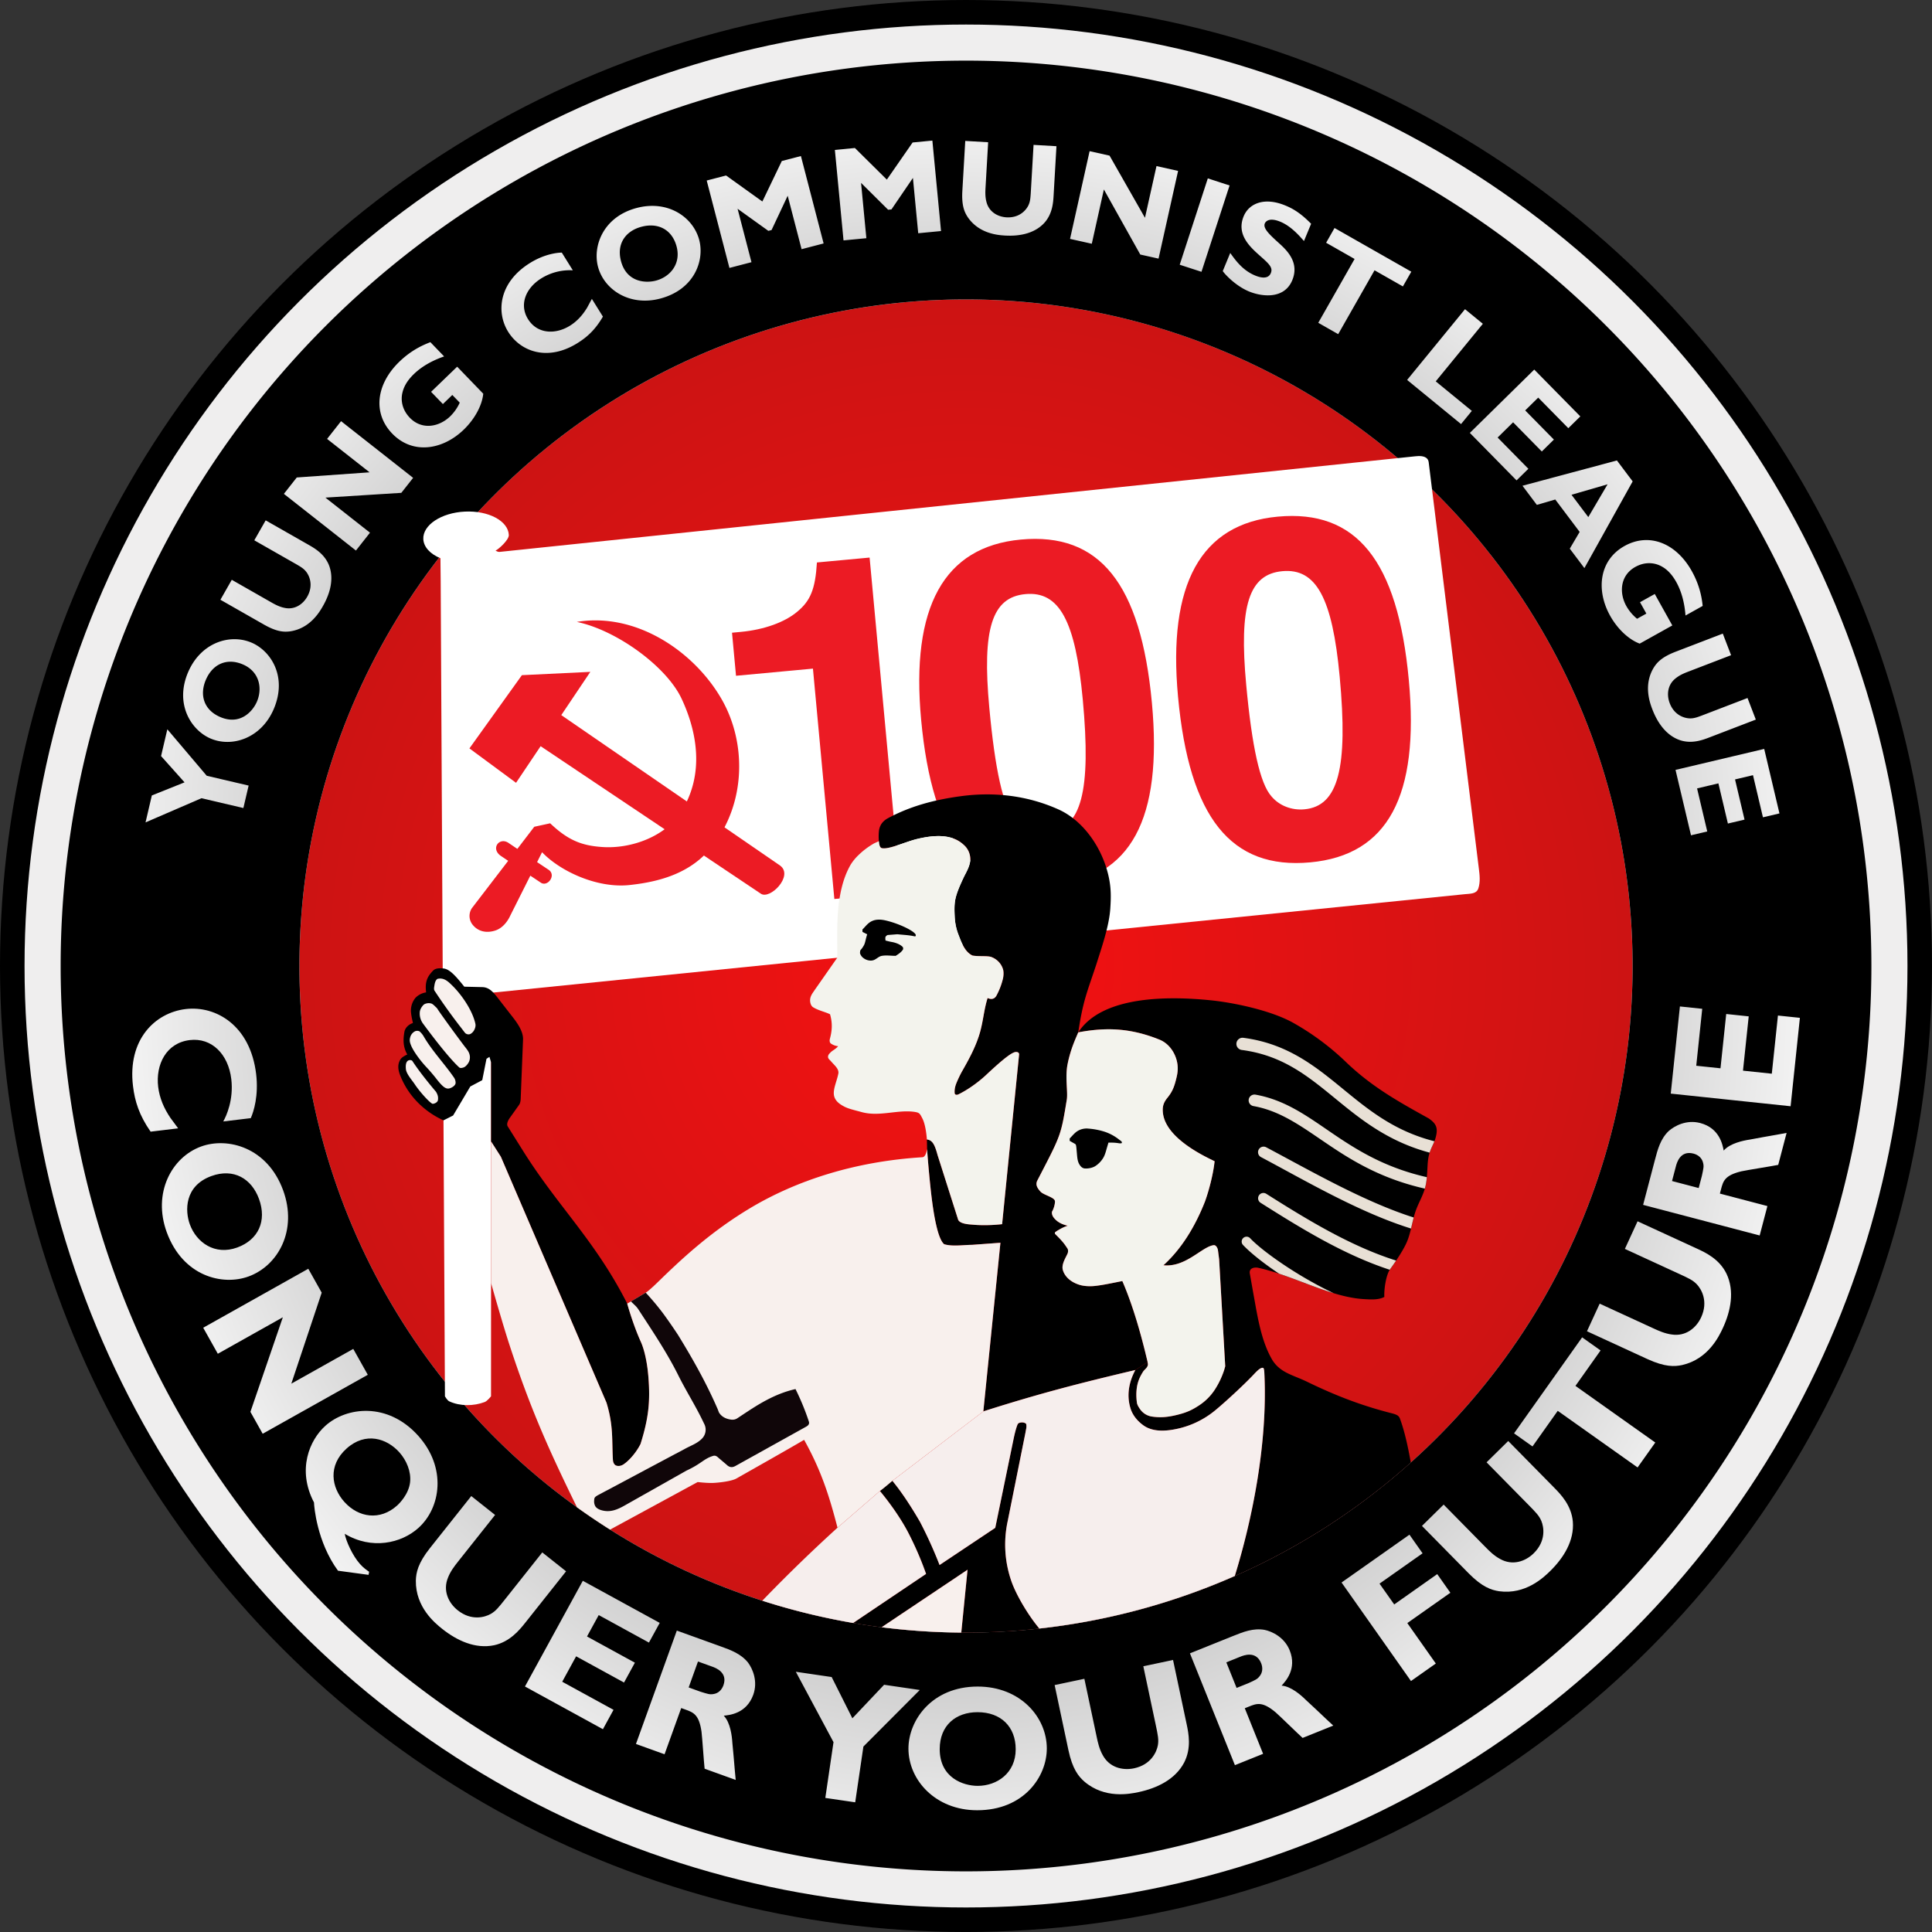
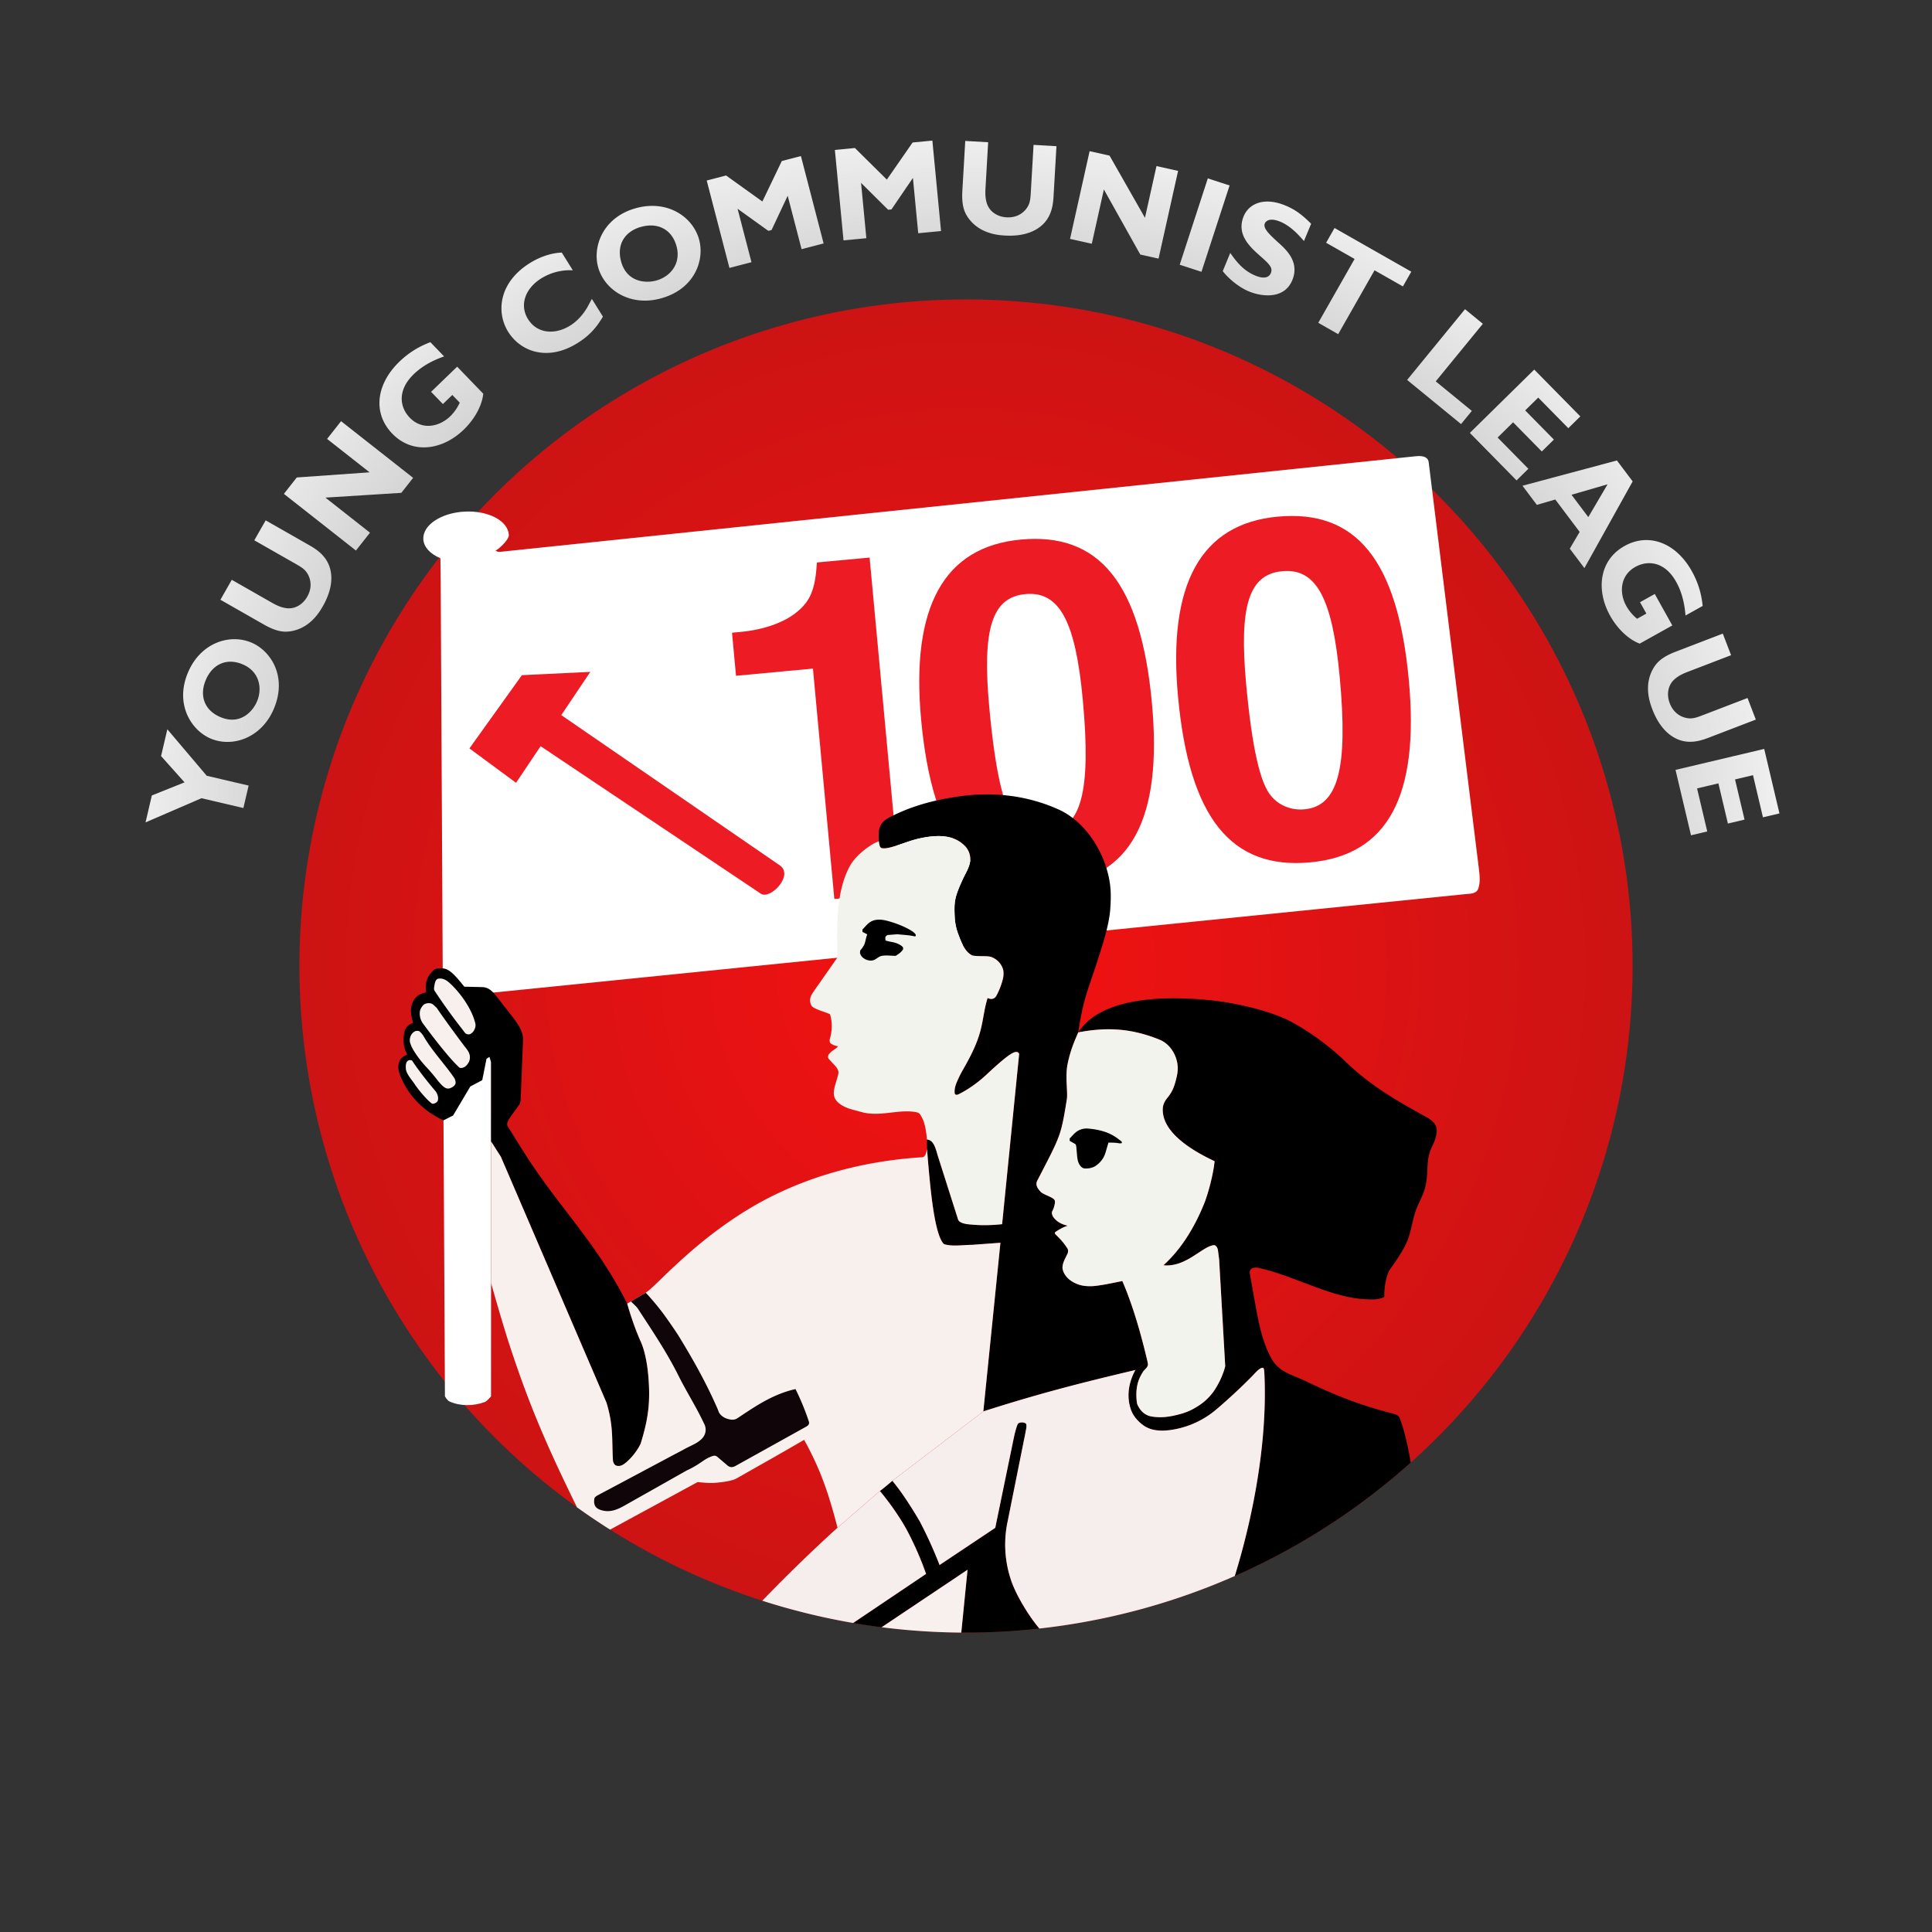
<svg xmlns="http://www.w3.org/2000/svg" xmlns:xlink="http://www.w3.org/1999/xlink" viewBox="0 0 1180.81 1180.81">
  <rect x="0" y="0" width="1180.81" height="1180.81" fill="#333333" stroke="none" />
  <title>
    YCL centenary emblem
  </title>
  <defs>
    <radialGradient id="c" cx="553.51" cy="553.41" r="407.41" fx="553.51" fy="553.41" gradientTransform="matrix(1.338 0 0 1.349 -187.3 -193.33)" gradientUnits="userSpaceOnUse" xlink:href="#a" />
    <radialGradient id="e" cx="600.46" cy="365.1" r="509.62" fx="600.46" fy="365.1" gradientTransform="matrix(-1.08 0 0 -1.11 1248.92 1031.6)" gradientUnits="userSpaceOnUse" xlink:href="#b" />
    <radialGradient id="d" cx="581.97" cy="794.29" r="499.25" fx="581.97" fy="794.29" gradientTransform="matrix(1.106 .025 -.021 .933 -44.89 -226.08)" gradientUnits="userSpaceOnUse" xlink:href="#b" />
    <linearGradient id="b">
      <stop offset="0" stop-color="#535252" />
      <stop offset="1" stop-color="#fff" />
    </linearGradient>
    <linearGradient id="a">
      <stop offset="0" stop-color="#f51112" />
      <stop offset="1" stop-color="#bf1414" />
    </linearGradient>
  </defs>
  <g transform="translate(36.9 37)">
-     <circle cx="553.51" cy="553.41" r="582.91" fill="#efeeee" stroke="#000" stroke-linecap="round" stroke-linejoin="round" stroke-width="15" />
-   </g>
+     </g>
  <g transform="translate(36.9 37)">
    <circle cx="553.51" cy="553.41" r="407.41" fill="url(#c)" paint-order="stroke fill markers" />
  </g>
  <g transform="translate(36.9 37)">
-     <path d="M553.5.06A553.35 553.35 0 00.17 553.4a553.35 553.35 0 00553.35 553.35 553.35 553.35 0 00553.35-553.35A553.35 553.35 0 00553.51.06zM553.44 146a407.41 407.41 0 01.08 0 407.41 407.41 0 01407.4 407.4 407.41 407.41 0 01-407.4 407.42A407.41 407.41 0 01146.1 553.4 407.41 407.41 0 01553.43 146z" paint-order="stroke fill markers" />
-   </g>
+     </g>
  <g>
    <path fill="#fff" d="M867 278.73c-.6.01-1.25.06-1.93.14l-559.8 58.45c-.89.09-1.9-.54-2.42-.8 1.77-.71 8.29-6.55 8.14-9.57-.42-8.59-12.46-14.98-26.9-14.27-14.43.7-25.79 8.24-25.37 16.83.24 4.74 4.09 9.04 10.47 11.68l.15 14.17 2.6 498.09s1.43 2.46 2.65 3.03c6.54 3.05 14.88 2.97 21.63.43 1.64-.61 3.89-3.52 3.89-3.52l.07-246.62 595.05-60.25c3.45-.35 7.15-.11 8.3-3.5 1.33-4 .82-8.22.3-12.35l-30.64-248.2c-.3-2.43-2.26-3.66-5.6-3.74H867z" paint-order="stroke fill markers" />
  </g>
  <g>
    <g fill="#ec1b24" stroke-width="1.46" transform="rotate(-5.31)">
      <path d="M409.69 452.88h47.22v141.4h40.76V388.5h-32.33c-2.53 16.3-6.18 23.05-14.9 28.95-8.15 5.62-21.08 9-35.41 9h-5.34zM590.7 386.1c-47.22 0-70.84 34.86-70.84 104 0 74.22 22.5 108.23 71.12 108.23 47.5 0 70.27-34.01 70.27-105.41 0-73.37-22.2-106.82-70.55-106.82zm-.28 33.45c20.8 0 28.95 19.12 28.95 67.47 0 56.22-8.15 78.7-28.95 78.7-7.87 0-15.18-3.65-19.4-9.84-6.18-8.43-9-31.2-9-69.14 0-48.63 7.88-67.19 28.4-67.19zM748.33 386.68c-47.22 0-70.83 34.86-70.83 104 0 74.21 22.49 108.23 71.11 108.23 47.51 0 70.28-34.02 70.28-105.41 0-73.37-22.2-106.82-70.56-106.82zm-.28 33.45c20.8 0 28.96 19.11 28.96 67.46 0 56.22-8.16 78.71-28.96 78.71-7.87 0-15.18-3.65-19.4-9.84-6.18-8.43-8.99-31.2-8.99-69.15 0-48.63 7.87-67.18 28.4-67.18z" />
    </g>
  </g>
  <g>
    <g fill="#ec1b24" transform="rotate(-8.62 -1305.87 3286.9) scale(2.055)">
      <path d="M337.22 354.3l12.18 12.2 8.86-9.67 58.14 53.15c2.38 2.37 10.58-3.75 6.96-7.37l-57.64-54 10.47-11.42-20.27-2.08-18.7 19.2" />
-       <path d="M374.44 321.9c11.21 4.13 24.36 17.03 27.38 27.22 3.09 10.41 3.46 23.12-4.99 33.07-5.66 6.67-16.32 8.93-24.87 7.05-6.03-1.32-9.82-3.5-14.33-9.31l-4.83.31-5.96 5.75-2.22-2.04c-2.42-2.41-5.7.63-3.02 3.3l2.01 1.84-12.76 12.28a4.17 4.17 0 00-.67 4.7c1.39 2.63 4 3.38 6.6 2.93 1.95-.34 3.77-1.79 5.07-3.8l7.61-10.76 2.7 2.46c1.77 1.77 4.99-1.32 3.02-3.3l-3.12-2.84 1.9-2.69c4.45 6.37 14.55 13.13 24.27 13.55 9.5.42 18.85-.92 26.08-7.74 11.83-11.16 14.63-28.8 9.35-42.59-5.86-15.32-21.22-29.65-39.22-29.39z" />
    </g>
  </g>
  <g transform="translate(15.28 427.6)">
    <path d="M609.2 441.78c-1 .03-1.92.34-2.32.82-.44.55-1.54 3.83-2.6 8.85L593 506.22l-34.02 22.7a261.63 261.63 0 00-12.02-26.5c-4.72-8.1-10.54-17.33-16.83-24.98l-7.62 6.22c6.79 8.17 13.23 17.59 17.25 25.33 4.11 8 8.12 17.03 10.96 25.35l-44.56 30a407.41 407.41 0 0017.4 2.6l52.52-35.15-3.83 38.42a407.41 407.41 0 002.89 0 407.41 407.41 0 0044.81-2.47c-7.07-8.4-14.72-21.47-17.4-29.86a67.86 67.86 0 01-1.94-35.8l10.88-54.2c.3-2.01.86-3.23.4-5.22-.64-.66-1.7-.91-2.68-.88zM253.43 164.2c-1.49.05-2.99.38-3.97 1.38-3.88 3.95-5.04 7.27-4.31 13.36a11.37 11.37 0 00-6.56 3.38 12.32 12.32 0 00-2.7 8.52c.22 2.54.72 4.55 1.21 6.83-2.56.76-4.8 2.92-5.23 5.46-.85 5.1-.76 9.28 1.77 13.76-1.52.72-3.31 1.68-4.12 2.92-2.3 3.54-1.2 7.31-.17 9.95 5.53 13.97 16.3 22.8 26.43 27.38l5.88-2.97 10.5-17.72 7.3-3.87 2.6-13.06 1.8-1.17 1.03 3.37-.01 48.33 5.96 9.34 64.56 150.29c4.35 14.28 3.22 22.89 3.92 34.91.1 1.74.85 3.12 2 3.54 1.68.61 3.37 0 4.5-.74 3.73-2.51 8-7.63 10.4-12.48 4.98-15.84 6-26.14 4.77-41.16-.73-8.99-2.53-16.68-4.62-21.3-4.92-10.86-8.3-23.31-8.3-23.31-19.53-38.43-42-58.93-63.31-92.77l-9.88-15.77c-.53-1.52.24-3.02 1.09-4.5l5.98-8.39c.72-1.01.92-2.36 1-3.6l1.46-36.7c0-4.14-2.54-8.5-6.06-13.02L288.71 182c-2.94-3.7-5.3-6.3-9.53-6.3l-10.68-.25c-4.71-5.85-8.64-10.57-12.51-11.1-.77-.1-1.66-.18-2.56-.15zM643.74 203.36c16.23-3.04 31.37-2.95 49.66 4.46 6.96 2.83 10.9 10.32 11.12 16.88.07 1.98-.15 3.76-.58 5.65-1.41 6.1-2.53 9.1-5.78 13.1-2.38 2.93-3 5.29-2.71 8.77.82 9.8 10.77 19.64 28.87 28.56l2.76 1.36-.23 1.8c-.85 6.67-3.2 16.1-5.72 22.96-6.35 16.08-14.82 29.29-25.34 38.8 13.84 1.44 23.8-11.72 30.97-12.29 1.4.14 2.21 2.02 2.36 3.12l.71 5.47 3.73 65.44-.65 2.3a51.17 51.17 0 01-5.48 11.64 33.33 33.33 0 01-10.28 10.25c-4.46 2.9-7.79 4.28-13.58 5.66-5.33 1.27-9.8 1.69-15.17.84a10.8 10.8 0 01-6.97-4.58c-.8-1.19-1.65-2.46-1.85-3.88-.43-3.15-.48-6.4.02-9.53.6-3.66 1.82-6.3 3.67-9.27.95-1.53 2.38-2.13 2.92-3.86.26-.85-.02-1.45-.08-2.2l-7.48 4.93c-4.1 7.58-5.26 15.53-3.13 22.9 1.26 4.7 4.47 8.33 7.97 10.87 5.5 4 12.9 3.62 18.72 2.57a54.61 54.61 0 0025.4-11.83c7.44-6.18 19.04-17.05 24.11-22.57 1.72-1.78 3.53-3.5 4.94-3.27.64.1.76 1.95.82 3.13 2.14 43.1-7.47 89.8-18.06 124.09a407.41 407.41 0 00107.57-69.37c-1.68-9.46-3.72-18.96-6.63-26.84-.75-2.01-2.4-2.5-4.44-3.1-18.86-4.76-34.6-10.82-52.25-19.38-8.72-4.23-16.16-5.38-21.16-13.1-7.1-11.83-9.29-27.51-11.8-41.2l-2.14-12.11c-.35-3.24 2.96-3.7 5.12-3.28 21.82 4.75 43.89 17.92 64.56 19.14 4.88.28 9.07.52 12.58-1.32-.26-4.58 1-13.4 3.54-17 0 0 7.76-10.42 10.48-17.2 2.3-5.69 3.18-13.07 5.29-18.82 1.95-5.31 4.57-9.23 5.84-14.74 1.01-4.42 1.02-8.58 1.32-13.3.6-9.6 3.6-10.76 5.1-17.16 1.23-5.2.1-7.8-4.52-10.94-19-10.52-35.09-19.5-50.98-34.87a158.26 158.26 0 00-31.73-23.48c-13.51-7.58-36.24-12.36-50.5-13.8-25.15-2.54-66.19-3.08-80.9 19.6z" />
    <path d="M571.81 59.04c-17.02 2.32-31.22 6.32-44.62 13.56-1.78.96-3.51 2.63-4.28 4.3a10.47 10.47 0 00-1.01 3.52 34.21 34.21 0 00-.03 6.1c.2 1.9.48 3.96 1.83 4.26 4.2.95 14.05-3.74 21.31-5.55 13.3-3.25 22.58-2.2 28.64 3.45a11.61 11.61 0 014.06 7.96c.46 3.97-2.42 8.88-3.58 11.13-2.28 4.79-4.65 9.95-5.53 14.28-.67 3.34-.55 6.82-.4 10.23.17 3.8.82 7.54 2.2 11.09 1.95 5.05 3.91 10.78 8.68 13.04 3.7.7 9.33.04 11.58.92a11.58 11.58 0 017.06 7.4c.6 1.9.29 4.66-.06 6a42.81 42.81 0 01-4.07 10.43c-1.38 2.1-3.32 2.1-5.27 1.21-2.24 7.22-2.57 13.36-4.5 20.46-2.51 9.26-7.54 18.1-11.3 24.7a73.06 73.06 0 00-2.97 6.16c-.99 2.25-1.58 4.5-1.34 6.9.08.81 1.05 1.26 2.32.64 6.51-3.18 12.85-8.06 16.8-11.76 10.75-10.08 15.96-14.02 18.26-14.11 1.29-.06 1.98.5 2 1.44l-10.4 103.8c-6.49.74-13.1.75-17.83.31-2.08-.18-7.66-.34-9-2.93l-12.62-39.65c-1.83-6.81-3.28-9.08-6.52-9.5l.13 5.92c.04 1.93 1.39 17.34 2.29 25.45 2.09 18.83 4.85 29.92 8.12 32.64 4.95 1.53 11.63.43 16.98.4l17.42-1.28-10.45 103.06c35.18-11.24 60.6-17.64 92.92-25.28l7.48-4.93c-3.95-16.85-8.94-34.42-15.43-49.45-5.67 1.11-11.8 2.47-16.85 3-3.08.32-6.56.14-9.17-.64-5.45-1.63-9.18-5-10.36-9.15-.7-2.48.62-5.38 1.58-7.35l1.2-2.38c.51-1.03.64-2.5 0-3.46l-1.41-2.07c-1.82-2.52-3.82-4.47-6-6.65-.28-.28-.32-.96 0-1.19l1.1-.79c2.35-1.36 3.45-2.1 6.53-3.16-3.32-.7-6.72-2.25-8.86-5.35-.7-1.07-1.08-2.7-.6-3.5 1.07-1.77 1.9-5.24 1.6-6.38-.55-2.22-7-3.55-8.83-5.63-2.08-2.35-3.14-4.33-1.85-6.81l2.28-4.41c12.06-23.29 12.23-23.76 15.69-44.98.76-4.63-1.11-13.73.48-21.68 1.78-8.88 4.62-14.97 6.53-19.42 2.9-19.45 5.47-24.69 10.95-41.27 3.52-11.1 7.93-23.8 8.63-34.4.46-6.86.5-12.1-.78-18.5-3.61-17.97-15.43-35.15-30.93-42.1-19.42-8.71-39.95-10.77-59.8-8.05z" />
  </g>
  <g transform="translate(15.28 427.6)">
    <path fill="#f3f3ed" d="M661.77 201.48c-6 .04-11.94.74-18.03 1.88-1.9 4.45-4.75 10.54-6.53 19.42-1.6 7.95.28 17.05-.48 21.68-3.46 21.22-3.63 21.7-15.69 44.98l-2.28 4.4c-1.29 2.5-.23 4.47 1.85 6.82 1.83 2.08 8.28 3.41 8.84 5.64.28 1.13-.54 4.6-1.62 6.38-.47.79-.1 2.42.61 3.49 2.14 3.1 5.54 4.65 8.86 5.35-3.08 1.06-4.18 1.8-6.53 3.16l-1.1.79c-.32.23-.28.9 0 1.19 2.18 2.18 4.18 4.13 6 6.65l1.4 2.07c.65.95.52 2.43 0 3.46l-1.19 2.38c-.96 1.97-2.29 4.87-1.58 7.35 1.18 4.14 4.91 7.52 10.36 9.15 2.6.78 6.09.96 9.17.64 5.04-.53 11.18-1.89 16.85-3 6.49 15.03 11.48 32.6 15.43 49.45.06.75.34 1.35.08 2.2-.54 1.73-1.97 2.33-2.92 3.86-1.85 2.97-3.07 5.61-3.67 9.27-.5 3.14-.45 6.38-.02 9.53.2 1.42 1.05 2.7 1.85 3.88a10.8 10.8 0 006.97 4.58c5.38.85 9.84.43 15.17-.84 5.8-1.38 9.12-2.77 13.58-5.66a33.33 33.33 0 0010.28-10.25 51.17 51.17 0 005.48-11.64l.65-2.3-3.73-65.44-.71-5.47c-.15-1.1-.96-2.98-2.36-3.12-7.16.57-17.13 13.73-30.96 12.3 10.51-9.52 18.98-22.73 25.33-38.8 2.52-6.88 4.87-16.3 5.72-22.97l.23-1.8-2.76-1.36c-18.1-8.92-28.05-18.76-28.87-28.56-.3-3.48.33-5.84 2.7-8.77 3.26-4 4.38-7 5.79-13.1.43-1.9.65-3.67.58-5.65-.21-6.56-4.16-14.05-11.12-16.88-11.43-4.63-21.63-6.4-31.63-6.34z" />
    <path fill="#f8f0ed" d="M238.44 202.67a5.73 5.73 0 00-3.06 3.93c-.46 1.77-.1 3.07.56 4.72 1.35 3.37 5.39 9.07 9.56 13.48 1.61 1.7 4.18 4.7 5.71 6.67 4.81 6.2 6.63 7.2 9.71 5.52 1.1-.6 2.2-1.54 2.26-2.74a5.73 5.73 0 00-1.09-3.4c-5.71-8.26-13.3-16.23-18.31-24.83a12.06 12.06 0 00-1.9-2.55c-.31-.27-.56-.66-.94-.8a3.38 3.38 0 00-2.5 0zM245.04 185.78c-.97.27-1.49.7-2.12 1.51-.63.8-1.3 1.87-1.56 3.18a10.4 10.4 0 001.8 7.4c1.7 2.28 14.78 20.15 22.23 26.92.67.6 1.86.3 2.7 0 1.43-.51 2.66-2.27 3.2-3.3.64-1.27.75-2.85.53-4.03-.31-1.69-1-2.89-3.17-5.56a819.52 819.52 0 01-14.21-19.43c-2.72-3.84-2.49-3.81-2.99-4.23-.5-.4-1.87-2.02-3-2.46a5.66 5.66 0 00-3.41 0zM252.15 170.64c-1.36.8-1.72 2.78-1.95 4.24-.16 1.02-.43 2.22.14 3.08a351.37 351.37 0 0015.85 22.14c1.39 1.76 2.65 3.56 3.03 3.85.9.68 2.09.84 3.04.37a5.73 5.73 0 002.42-2.65c.52-1.06.84-2.35.6-3.5-1.88-8.7-9.08-18.68-14.76-24.02-2.52-2.5-4.96-4.27-8.37-3.5z" />
    <path fill="#f8f0ed" d="M284.88 270.05l-.03 86.58c4.4 15.39 8.42 29.12 11.3 37.89 12.85 39.21 24.02 63.99 41.2 99.11 6.61 4.75 13.36 9.3 20.25 13.65l53.52-29.07c3.42.38 7.22.68 10.23.5 4.92-.32 10.95-1.26 13.4-2.65 11.12-6.3 31.72-17.92 41.43-23.65 10.26 18.43 15.22 33.62 20.4 53.68l25.92-22.43c2.6-1.84 7.62-6.22 7.62-6.22l55.6-42.42 10.44-103.06-17.42 1.27c-5.35.04-12.03 1.14-16.98-.4-3.27-2.71-6.03-13.8-8.12-32.63a698.4 698.4 0 01-2.3-25.45c-.34 2.06-1.16 4.84-2.87 4.94-40.72 2.5-76.59 13.96-105.3 31.12-22.73 13.65-39.7 28.91-55.6 44.43-3.52 3.44-6.87 6.51-8.2 7.21l-9.02 5.37-2.29 1.32s3.39 12.45 8.31 23.31c2.1 4.62 3.89 12.31 4.62 21.3 1.23 15.02.2 25.32-4.78 41.16-2.4 4.85-6.66 9.97-10.39 12.48-1.13.73-2.82 1.35-4.5.74-1.15-.42-1.9-1.8-2-3.54-.7-12.02.43-20.63-3.92-34.91l-64.56-150.3z" paint-order="stroke fill markers" />
    <path fill="#f3f3ed" d="M558.32 83.4c-3.9 0-8.32.61-13.31 1.83-7.26 1.81-17.11 6.5-21.31 5.55-1.35-.3-1.62-2.37-1.83-4.25l-2.85 1.29a46.8 46.8 0 00-9.68 7.27 30.37 30.37 0 00-4.64 5.66c-10.3 17.66-7.93 42.92-8.3 57.05l-13.74 19.65c-1.07 1.63-2.03 2.75-2.57 4.54a6.79 6.79 0 000 3.63c.24.93.78 1.9 1.6 2.4 3.25 2 7.26 2.8 10.32 4.26 1.58 5.29 1.3 10.01-.04 14.9-.34 1.23-.25 2.45.7 3.1a9.29 9.29 0 004.3 1.54c-1.62 1.98-3.61 2.56-4.97 4.17-.72.68-1.14 1.33-1.2 2.23-.07 1.18.98 1.87 1.72 2.72 2.03 2.43 5.17 4.74 4.57 7.68-.96 4.76-3.21 9.22-2.69 13.02.52 3.48 3.33 5.55 6.43 7.14 2.63 1.34 5.73 2 10.48 3.3 10.7 2.95 21.3-1.44 31.75-.2 3.6.5 3.76.86 5.45 4.19 1.7 3.32 2.46 9.28 2.71 12.76 3.24.42 4.7 2.69 6.52 9.5l12.62 39.65c1.34 2.59 6.92 2.75 9 2.93 4.73.44 11.34.43 17.84-.32l10.38-103.79c-.01-.94-.7-1.5-2-1.44-2.29.09-7.5 4.03-18.24 14.11-3.96 3.7-10.3 8.58-16.81 11.76-1.27.61-2.24.17-2.32-.65-.24-2.38.35-4.64 1.34-6.89a73.06 73.06 0 012.96-6.16c3.77-6.6 8.8-15.44 11.31-24.7 1.93-7.1 2.26-13.24 4.5-20.46 1.95.9 3.9.9 5.27-1.21a42.81 42.81 0 004.07-10.43c.35-1.34.66-4.1.06-6-1.07-3.35-3.47-6-7.06-7.4-2.25-.88-7.88-.23-11.58-.92-4.77-2.26-6.73-7.99-8.68-13.04a34.84 34.84 0 01-2.2-11.1c-.15-3.4-.27-6.88.4-10.22.88-4.33 3.25-9.5 5.53-14.28 1.16-2.25 4.04-7.16 3.58-11.13a11.61 11.61 0 00-4.06-7.96c-3.79-3.53-8.83-5.27-15.33-5.28z" paint-order="stroke fill markers" />
    <g fill="#f6eeed" paint-order="stroke fill markers">
      <path d="M522.5 483.66L496.6 506.1a964.5 964.5 0 00-45.97 44.63 407.41 407.41 0 0055.53 13.61l44.56-29.99A196.68 196.68 0 00539.75 509c-4.02-7.74-10.46-17.16-17.25-25.33zM530.12 477.44c6.29 7.65 12.11 16.88 16.83 24.98a261.63 261.63 0 0112.02 26.5v-.01L593 506.2l11.3-54.76c1.05-5.02 2.15-8.3 2.6-8.85.78-.96 3.7-1.26 4.99.06.46 1.99-.1 3.2-.4 5.22l-10.88 54.2a67.86 67.86 0 001.94 35.8c2.68 8.39 10.33 21.46 17.4 29.86a407.41 407.41 0 00119.46-32.11c10.59-34.3 20.2-81 18.06-124.09-.06-1.18-.18-3.03-.82-3.13-1.41-.23-3.22 1.5-4.94 3.27-5.07 5.52-16.67 16.4-24.1 22.57a54.61 54.61 0 01-25.41 11.82c-5.82 1.06-13.23 1.44-18.72-2.56-3.5-2.54-6.7-6.17-7.97-10.87-2.13-7.37-.97-15.32 3.13-22.9-32.31 7.64-57.74 14.04-92.92 25.28l-55.59 42.42" />
    </g>
    <path fill="#f8f0ed" d="M576.07 531.8l-52.51 35.14a407.41 407.41 0 0048.68 3.27zM236.79 220.9c5.25 8.12 14.43 18.8 14.43 18.8.98 1.69 1.47 3.07 1.15 5.13-.16 1.06-1.64 2.1-3.15 2.2-1.19.06-7.65-6.86-11.08-12.05-1.69-2.54-5.13-6.27-5.36-9.3-.13-1.7-.15-3.96 1.22-4.96.75-.55 2.28-.6 2.79.19z" />
  </g>
  <g>
    <path fill="#100609" d="M394.65 790.05l-9.02 5.36c1.48 1.57 3.26 2.91 4.43 4.72 8.58 13.19 17.55 26.46 24.56 40.56 4.65 9.34 10.3 18.2 14.84 27.61l1.15 2.37a7.73 7.73 0 01-1.23 8.22c-2.84 3.15-6.65 4.42-10.3 6.37l-53.7 28.6c-2.14 1.24-2.15 1.67-2.25 3.38a5.98 5.98 0 00.7 3.32c.71 1.21 2.11 1.94 3.4 2.35 5.57 1.78 10.15-.23 15.25-3.17l37.04-20.92c9.25-4.24 10.57-7.29 16.44-9.03 1.27-.38 2.32.37 3.15 1.2l4.87 4.12c1.8 1.8 3.52 2.02 5.65.79l43.18-24c1.4-.8 2-1.73 1.52-3.18a151.62 151.62 0 00-8.13-19.74c-13.03 2.91-23.56 9.92-31.7 15.29l-4 2.65c-1.39.8-2.3.8-3.49.75-3.37-.41-6.1-1.82-7.65-4.49l-.71-1.9c-7.12-16.44-15.51-31.13-24.17-45.26a321.35 321.35 0 00-9.16-13.22c-3.33-4.45-6.9-8.68-10.67-12.75z" />
  </g>
  <g fill="#e8e0d5" transform="translate(15.28 427.6)">
-     <path d="M744.14 206.66a3.75 3.75 0 00-3.72 3.26 3.75 3.75 0 003.23 4.2c26.76 3.51 42.51 17.78 60.93 32.75 14.43 11.73 30.48 23.75 53.91 30 .86-2.73 1.98-4.53 2.92-6.95-22.57-5.74-37.6-17.08-52.1-28.87-18.23-14.82-35.68-30.56-64.69-34.36a3.75 3.75 0 00-.48-.03zM751.42 241.38a3.55 3.55 0 00-3.49 2.92 3.55 3.55 0 002.88 4.12c18.3 3.26 31.72 14.33 49.54 26.07 14.21 9.36 31.17 18.93 55.2 24.37.14-.5.29-1.02.41-1.55.42-1.84.66-3.63.83-5.44-22.8-5.19-38.69-14.19-52.53-23.3-17.45-11.5-31.79-23.5-52.2-27.14a3.55 3.55 0 00-.64-.05zM756.96 273.2a3.4 3.4 0 00-2.95 1.81 3.4 3.4 0 001.41 4.6c26.3 13.91 59.62 33.66 91.7 43.65.54-2.25 1.05-4.54 1.63-6.74-30.66-9.76-63.77-28.96-90.15-42.92a3.4 3.4 0 00-1.64-.4zM756.92 301.52a3.25 3.25 0 00-2.76 1.51 3.25 3.25 0 001.01 4.49c23.88 15.08 50.34 31.58 78.94 40.94.08-.13.15-.27.24-.4 0 0 1.64-2.21 3.66-5.22-28.3-8.95-54.97-25.4-79.37-40.82a3.25 3.25 0 00-1.72-.5zM746.59 328.24a3 3 0 00-2.03.82 3 3 0 00-.13 4.24c4.42 4.7 12.33 11.06 22.06 17.56 11.2 3.71 22.36 8.58 33.29 11.89-22.05-10.37-43.66-25.77-50.98-33.56a3 3 0 00-2.21-.95z" />
-   </g>
+     </g>
  <g transform="translate(15.28 427.6)">
    <path d="M650 262.19a10.6 10.6 0 00-7.46 2c-1.5 1.16-2.7 2.68-4.05 4.03v1.45l3.14 1.78c.88.5.81.78 1.27 5.9.28 3.18.42 5.75 2.5 8.03.59.63 1.44 1.1 2.3 1.17 2.25.16 4.8-.42 6.43-1.44a15.56 15.56 0 004.65-4.67c1.39-2.13 1.94-4.77 2.65-7.14l.76-2.56 2.17.02c1.2 0 2.85.15 3.68.3l1.28.17 1.12-.2-.2-.96-1.68-1.28a28.64 28.64 0 00-8.73-4.7 43.1 43.1 0 00-9.84-1.9zM520.37 134.57c-1.45.19-2.9.73-4.1 1.57-1.7 1.18-2.95 2.9-4.43 4.34v1.48l2.9 1.48c-.4 1.17-.7 2.42-.96 3.48-.6 2.52-.77 2.93-2.17 5.02-.4.58-1.18 1.22-1.18 1.75s-.2 1.1 0 1.59a6 6 0 001.59 2.34c.89.76 1.97 1.36 3.1 1.64 1.1.28 2.31.34 3.39 0 1.8-.56 3.18-2.27 5.04-2.63 2.81-.55 5.73-.02 8.6-.04 1.66-1.02 3.4-2.22 4.38-3.73.3-.44.21-1.1 0-1.59-1.6-1.75-4.43-2.7-6.52-3.1-1.38-.23-2.7-.57-4.06-.93 0 0-.25-1.55-.05-2.1.22-.57.69-.99 1.35-1.28l5.93-.46c3.05.33 6.15.45 9.17 1l1.76.34.24-.38c1.16-1.87-8.12-6.64-16.33-8.88-2.6-.72-5.05-1.25-7.65-.91z" />
  </g>
  <g transform="translate(-10 -8.5)">
    <g fill="url(#d)" stroke-width=".92" transform="rotate(-1.3)">
      <path d="M101.94 456.66l-4.2 16.28 13.98 16.38-20.17 7.56-4.22 16.37 34.51-14 25.47 6.58 3.52-13.65-25.46-6.57zM154.72 404.94c-13.16-6.04-31.05-.82-39.24 17-8.83 19.23.9 35.52 12.65 40.92 13.17 6.04 31.01.53 39.03-16.92 9-19.6-.75-35.63-12.44-41zm-5.68 13.16c9.99 4.58 11.71 14.87 8.01 22.93-2.75 5.99-10.63 14.37-22.68 8.84-9.99-4.59-12.34-13.9-8.2-22.93 4.52-9.84 13.48-13.16 22.87-8.84zM164.92 330.37l-7.22 12.02 23.63 14.19c4.2 2.52 6.01 3.6 7.6 5.7 1.86 2.45 4.48 8.4.32 15.32-2.81 4.68-8.08 8.08-14.32 6.42-3.16-.75-5.96-2.43-7.91-3.6l-23.63-14.2-7.22 12.03 26.28 15.78c7.7 4.62 12.1 4.89 15.75 4.51 12.18-1.44 18.28-11.28 20.5-14.98 4.41-7.34 7.3-16.26 4.36-24.68-2.53-7.04-8.43-10.67-12.2-12.94zM212.37 270.8l-8.78 10.65 25.49 21-44.56 2.14-8.1 9.83 43.24 35.63 8.83-10.71-26.75-22.05 46.45-1.86 7.42-9zM268.03 223.77c-3.4 1.25-11.1 4-19.2 11.49-14.49 13.35-17.17 31.05-5.37 43.85 12.19 13.22 30.56 10.73 43.72-1.4 6.67-6.15 11.51-14.29 12.45-21.71l-15.57-16.88-16.28 15 7.04 7.64 5.88-5.43 4.44 4.8a27.77 27.77 0 01-6 8.2c-7.03 6.49-17.57 8.09-24.71.34-4.77-5.17-5.4-11.15-4.11-15.67.75-2.8 2.46-6.61 7.21-10.99 5.29-4.87 11.84-8.13 18.7-10.34zM367.31 199.56l-3.01 5.28c-2.79 4.39-6.24 8.13-10.72 10.78-8.95 5.3-20.03 4.77-25.58-4.6-5.18-8.75-1.23-18.83 8.7-24.7a33.04 33.04 0 0119.37-4.48l-6.5-10.98c-3.32-.02-10.95.81-19.62 5.94-19.38 11.47-21.37 29.65-14.25 41.69 7.24 12.24 23.64 18.88 42.18 7.9 6.09-3.6 11.13-8 15.93-15.85zM433.74 165.11c-3.38-14.15-18.58-25.06-37.74-20.49-20.67 4.93-27.53 22.7-24.51 35.34 3.37 14.15 18.78 24.85 37.54 20.37 21.07-5.02 27.7-22.65 24.7-35.22zm-13.92 3.66c2.56 10.73-4.5 18.47-13.17 20.53-6.44 1.54-17.94.5-21.03-12.46-2.56-10.73 3.35-18.36 13.05-20.67 10.57-2.52 18.74 2.5 21.15 12.6zM497.02 115.18l-11.74 2.77-12.44 24.47-21.82-16.4-11.9 2.81 12.67 53.72 13.55-3.2-7.75-32.84 18.5 13.93 1.97-.46 10.33-20.73 7.75 32.85 13.54-3.2zM577.56 107.56l-12.1.88-16.26 22.33-19.08-19.76-12.26.9 4.03 55.4 13.98-1.02-2.47-33.88 16.17 16.79 2.03-.15 13.56-18.95 2.47 33.87 13.97-1.02zM653.3 112.71l-13.97-1.13-2.22 27.47c-.39 4.87-.56 6.98-1.73 9.34-1.37 2.75-5.53 7.73-13.58 7.09-5.44-.44-10.82-3.66-12.11-9.98-.73-3.16-.47-6.41-.28-8.69l2.21-27.46-13.97-1.13-2.47 30.55c-.72 8.94 1 13 2.96 16.1 6.7 10.28 18.22 11.37 22.52 11.72 8.53.69 17.8-.7 24.04-7.06 5.18-5.39 5.82-12.29 6.17-16.67zM727.28 129.49l-13.13-3.25-7.76 31.44-20.78-38.48-12.12-3-13.17 53.33 13.22 3.27 8.14-33 21.34 40.27 11.1 2.74zM758.54 139.1l-13.2-4.63-18.37 52.37 13.2 4.63zM807.83 163.64c-6.6-7.08-11.46-9.76-15.5-11.53-12.74-5.61-22.18-1.75-25.6 6-4.72 10.74 2.95 18.39 9.14 24.14 5.7 5.26 8.15 7.59 6.67 10.94-2 4.55-8 2-9.64 1.28-7.46-3.28-11.7-9.42-14.89-14.12l-4.82 10.97c.88 1.45 7.23 9.05 15.8 12.83 7.61 3.34 21.36 5.47 26.55-6.3 4.33-9.85-1.57-17.08-6.97-22.2-6.16-5.83-10.37-9.82-9.02-12.88.23-.52 2.06-4.08 9.52-.8 6.48 2.86 11.41 8.85 14.16 12.11zM868.38 194.3l-46.3-27.76-5.34 8.9 17.17 10.3-23.08 38.5 12.02 7.22 23.09-38.52 17.1 10.25zM903.44 280.2l-21.64-18.55 29.58-34.52-10.7-9.17-36.35 42.42 32.34 27.72zM937.18 316.36l-18.35-19.52 9.67-9.1 17.13 18.23 7.55-7.1-17.13-18.22 8.14-7.65 17.96 19.11 7.5-7.04-27.5-29.25-40.23 37.8 27.88 29.67zM1000.73 325.51l-9.33-13.01-58.06 14.14 8.52 11.89 11.33-3.03 14.45 20.14-6.26 10.1 8.66 12.08zm-27.6 21.2l-9.95-13.87 22.18-5.9zM1041.79 402.57c-.33-3.59-1.02-11.68-6.15-21.38-9.14-17.31-25.48-24.4-40.78-16.32-15.8 8.35-18.09 26.65-9.78 42.39 4.21 7.97 10.8 14.7 17.7 17.48l20.18-10.66-10.28-19.47-9.13 4.82 3.72 7.04-5.75 3.04a27.6 27.6 0 01-6.35-7.86c-4.44-8.4-3.3-18.94 5.98-23.83 6.17-3.27 12.08-2.34 16.1.04 2.5 1.43 5.72 4.05 8.72 9.73 3.34 6.32 4.8 13.45 5.19 20.6zM1072.68 472.76l-4.77-13.3-26.15 9.36c-4.64 1.67-6.65 2.39-9.3 2.29-3.1-.11-9.4-1.87-12.15-9.53-1.86-5.18-1.14-11.46 4.13-15.27 2.6-1.98 5.7-3.1 7.87-3.87l26.15-9.37-4.77-13.3-29.09 10.42c-8.5 3.05-11.53 6.31-13.56 9.4-6.66 10.41-2.88 21.45-1.41 25.55 2.91 8.13 8.03 16.07 16.46 19.16 7.1 2.52 13.7.24 17.89-1.26zM1041.45 540.44l-5.62-26.44 13.1-2.79 5.25 24.68 10.22-2.17-5.25-24.68 11.03-2.35 5.5 25.88 10.14-2.15-8.42-39.62-54.48 11.58 8.55 40.18z" />
    </g>
    <g fill="url(#e)" stroke-width="2.74">
-       <path d="M118.88 698.12l-4.8-6.5c-3.86-5.73-6.56-11.93-7.4-18.8-1.65-13.72 4.92-26.9 19.29-28.64 13.4-1.62 23.55 8.58 25.39 23.8 1.53 12.65-3.03 22.67-4.92 25.94l16.83-2.03c1.8-4.02 4.87-13.75 3.27-27.05-3.59-29.7-24.64-41.84-43.08-39.62-18.76 2.27-35.6 18.66-32.17 47.08 1.12 9.32 3.78 17.81 10.76 27.85zM161.94 788.65c18.06-6.6 30.04-28.23 21.1-52.68-9.66-26.37-34.03-32.63-50.16-26.73-18.05 6.6-29.71 28.47-20.96 52.4 9.84 26.88 34 32.88 50.02 27.01zm-6.93-17.7c-13.7 5.01-24.93-3.07-28.98-14.12-3-8.22-3.41-23.48 13.12-29.53 13.7-5 24.61 1.58 29.14 13.95 4.93 13.5-.4 24.99-13.28 29.7zM234.79 848.75l-8.88-15.82-37.86 21.24 18.57-55.62-8.19-14.6-64.23 36.04 8.93 15.91 39.74-22.3-19.82 57.81 7.5 13.38zM235.6 969.14c-1.55-1.08-3.33-2.24-5.56-4.73-4.7-5.23-8.64-14.31-9.34-18.48 16.45 9.91 34.56 5.84 45.01-3.55 13.74-12.33 17.43-36.84-.1-56.37-18.7-20.8-43.87-17.65-56.73-6.1-9.64 8.66-17.5 26.74-6.96 46.89.03 2.3 1.77 24.1 14.66 41.7l18.68 2.53zm17.08-40.46c-10.37 9.31-23.5 7.46-32.23-2.26-7.86-8.76-10.2-22.2 1.37-32.59 11.65-10.46 24.65-6.17 32.23 2.27 4.33 4.82 7.32 11.71 6.59 18.33-.86 7.3-6.43 12.88-7.96 14.25zM355.98 968.86l-14.55-11.55-22.7 28.6c-4.02 5.07-5.77 7.27-8.8 9-3.53 2.02-11.79 4.43-20.16-2.21-5.67-4.5-9.22-12.01-5.98-19.92 1.54-4.02 4.22-7.4 6.1-9.77l22.7-28.6-14.55-11.54-25.25 31.8c-7.39 9.3-8.5 15.05-8.63 19.9-.2 16.25 11.67 25.95 16.16 29.51 8.88 7.05 20.1 12.37 31.66 9.97 9.67-2.11 15.46-9.24 19.09-13.8zM384.98 1053.52l-31.36-17.17 8.5-15.54 29.28 16.03 6.64-12.13-29.27-16.02 7.16-13.08 30.69 16.81 6.59-12.03-47-25.73-35.36 64.6 47.64 26.1zM423.67 1005.09l-24.98 69.29 17.48 6.3 10.18-28.24 2.54.91c4.88 1.76 8.33 3 9.85 13.43.44 3.25 1.49 19.13 1.91 22.73l19 6.85-.54-5.82c-.4-4.63-1-12.19-1.5-16.85-.25-4.1-1.18-12.36-5.27-16.6 3.45-.35 13.86-1.2 18.04-12.77 2.96-8.23-.37-15.87-3.15-19.62-4.34-5.47-10.64-7.74-16.94-10.01zm21.67 22.05c1.93.7 9.65 3.48 6.8 11.4-1.03 2.85-3.16 4.95-6.18 5.35-2.2.36-3.31-.04-7.86-1.45l-7.2-2.6 5.7-15.85zM572.15 1041.4l-21.8-3.2-19.39 20.5-12.66-25.22-21.9-3.22 23.03 43.01-5.01 34.09 18.27 2.68 5.01-34.08zM649.8 1077.2c0-19.22-16.2-37.9-42.24-37.9-28.08 0-42.33 20.73-42.33 37.9 0 19.23 16.52 37.7 42 37.7 28.63 0 42.56-20.63 42.56-37.7zm-19.02.44c0 14.58-11.45 22.35-23.22 22.35-8.75 0-23.22-4.86-23.22-22.46 0-14.58 9.94-22.57 23.11-22.57 14.37 0 23.33 8.96 23.33 22.68zM726.95 1023.05l-18.17 3.85 7.57 35.71c1.34 6.34 1.92 9.09 1.33 12.53-.7 4.01-4.1 11.9-14.56 14.12-7.08 1.5-15.13-.54-19.16-8.08-2.12-3.74-3.01-7.97-3.64-10.93l-7.57-35.7-18.17 3.84 8.42 39.73c2.46 11.62 6.18 16.13 9.84 19.33 12.39 10.51 27.43 7.54 33.03 6.36 11.1-2.36 22.35-7.61 27.86-18.05 4.54-8.8 2.74-17.8 1.53-23.51zM737.27 1019l27.49 68.34 17.23-6.93-11.2-27.86 2.5-1c4.81-1.94 8.22-3.3 16.3 3.46 2.49 2.14 13.84 13.29 16.55 15.69l18.74-7.54-4.28-3.98c-3.38-3.18-8.86-8.43-12.34-11.57-2.91-2.9-9.1-8.45-14.97-8.88 2.34-2.57 9.54-10.12 4.95-21.55-3.27-8.11-10.83-11.59-15.4-12.54-6.89-1.2-13.1 1.3-19.31 3.8zm30.85 2.03c1.9-.76 9.52-3.83 12.67 3.99 1.12 2.8.93 5.8-1.05 8.1-1.4 1.73-2.5 2.17-6.83 4.15l-7.12 2.86-6.28-15.63zM871.44 946.47l-41.5 29.23 42.43 60.22 15.18-10.7-17.42-24.72 26.31-18.54-8.02-11.39-26.3 18.54-8.97-12.72 26.31-18.53zM931.81 889.22l-13.24 13.03 25.62 26.01c4.54 4.62 6.51 6.62 7.86 9.84 1.58 3.76 2.96 12.24-4.66 19.74-5.15 5.08-13.04 7.7-20.5 3.51-3.8-2.01-6.83-5.1-8.95-7.25l-25.6-26.01-13.25 13.03 28.5 28.94c8.33 8.46 13.89 10.26 18.7 10.99 16.1 2.19 27.17-8.42 31.25-12.44 8.08-7.95 14.73-18.44 13.75-30.2-.91-9.87-7.28-16.48-11.37-20.64zM976.98 825.87l-41.61 58.67 11.27 8 15.43-21.76 48.8 34.6 10.82-15.23-48.8-34.61 15.36-21.67zM1010.86 754.93l-7.76 16.88 33.16 15.26c5.89 2.7 8.44 3.88 10.84 6.41 2.8 2.96 7.1 10.4 2.63 20.12-3.02 6.57-9.47 11.8-17.92 10.53-4.27-.54-8.2-2.34-10.95-3.6l-33.16-15.26-7.76 16.87 36.89 16.98c10.8 4.96 16.63 4.68 21.38 3.65 15.83-3.65 22.43-17.5 24.83-22.7 4.74-10.3 7.24-22.46 2.16-33.12-4.35-8.9-12.64-12.83-17.94-15.27zM1014.25 744.9l71.24 18.7 4.72-17.97-29.04-7.62.69-2.61c1.31-5.02 2.24-8.57 12.49-11.02 3.2-.72 18.92-3.18 22.47-3.92l5.13-19.54-5.75 1.06c-4.57.81-12.05 2.09-16.65 3-4.06.6-12.2 2.27-16.05 6.73-.67-3.41-2.44-13.7-14.35-16.83-8.46-2.22-15.76 1.78-19.25 4.88-5.06 4.82-6.76 11.3-8.46 17.77zm20.03-23.55c.52-1.99 2.6-9.93 10.75-7.79 2.93.77 5.2 2.7 5.88 5.68.55 2.15.25 3.3-.75 7.95l-1.94 7.42-16.3-4.28zM1096.65 629.18l-3.75 35.55-17.61-1.86 3.5-33.18-13.75-1.45-3.5 33.19-14.82-1.56 3.66-34.8-13.64-1.44-5.6 53.27 73.25 7.72 5.68-54.03z" />
-     </g>
+       </g>
  </g>
</svg>